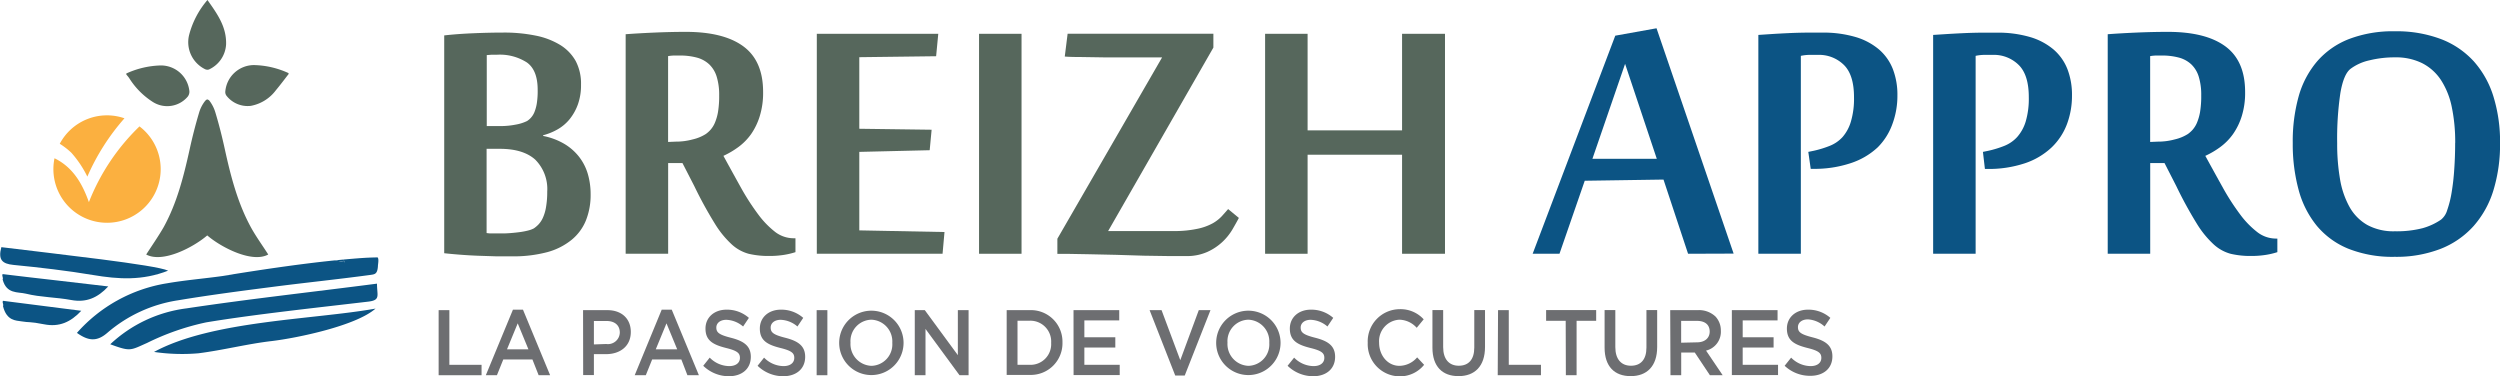
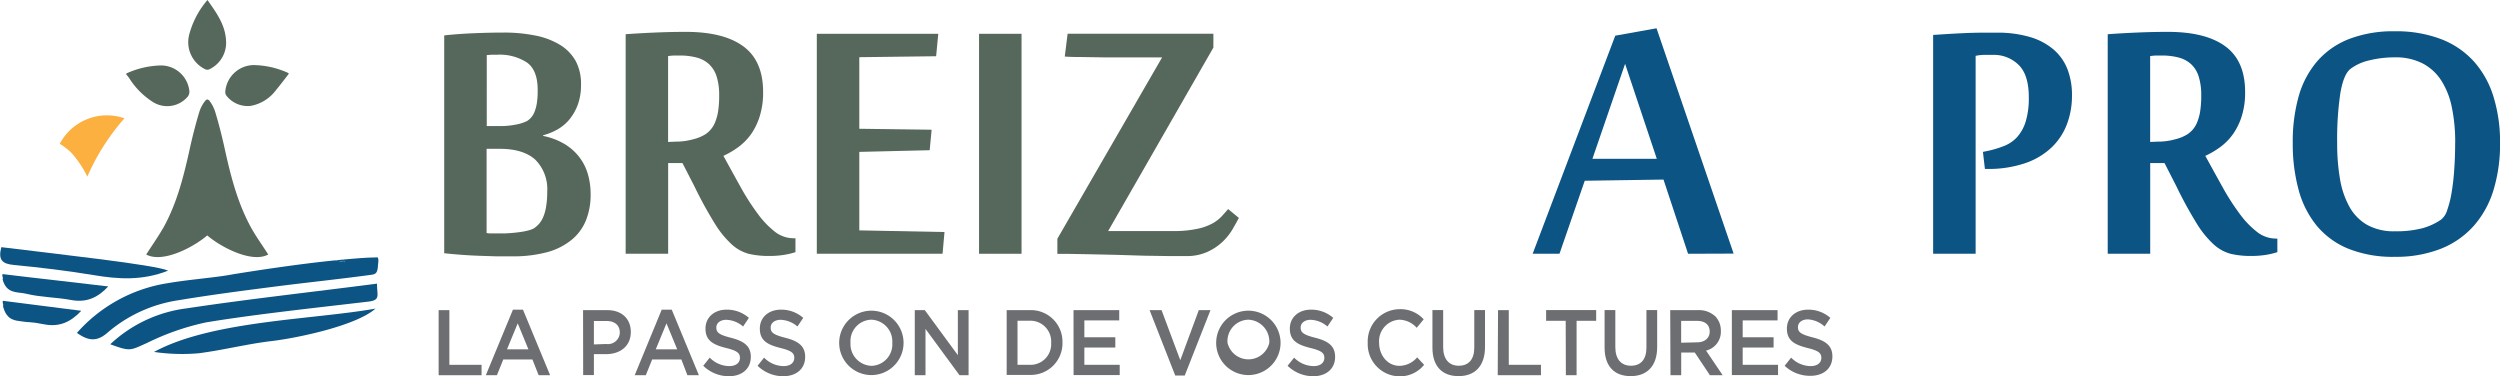
<svg xmlns="http://www.w3.org/2000/svg" id="4a0e890a-276b-4764-836f-bdbea04a5e68" data-name="Calque 1" viewBox="0 0 465.99 70.15">
  <title>logo-breizh-appro</title>
  <path d="M314.65,47.3l-4.58-13.83-14.68.22L290.68,47.3h-5L301.08,6.65l7.69-1.38,14.37,42Zm-5.83-17.7-5.91-17.7-6.09,17.7Z" style="fill:#0c5484" />
-   <path d="M337.06,28.31l1.07-.22a19.24,19.24,0,0,0,2.94-.91,6.46,6.46,0,0,0,2.38-1.64A7.71,7.71,0,0,0,345,22.66a15,15,0,0,0,.58-4.54q0-4.14-1.87-6a6.57,6.57,0,0,0-4.89-1.89q-.76,0-1.53,0t-1.62.18V47.3h-7.92V6.51l2.71-.18q1.47-.09,3-.16t3.16-.09l3,0a21.17,21.17,0,0,1,6.25.82,12,12,0,0,1,4.38,2.33,9.31,9.31,0,0,1,2.58,3.67,13.28,13.28,0,0,1,.84,4.87,15.07,15.07,0,0,1-.93,5.34A11.69,11.69,0,0,1,350,27.46,13.48,13.48,0,0,1,345,30.4a21.36,21.36,0,0,1-7.14,1.07h-.35Z" style="fill:#0c5484" />
  <path d="M369.61,28.31l1.07-.22a19.25,19.25,0,0,0,2.94-.91A6.46,6.46,0,0,0,376,25.53a7.71,7.71,0,0,0,1.58-2.87,15,15,0,0,0,.58-4.54q0-4.14-1.87-6a6.57,6.57,0,0,0-4.89-1.89q-.76,0-1.53,0t-1.62.18V47.3h-7.92V6.51L363,6.34q1.47-.09,3-.16t3.16-.09l3,0a21.17,21.17,0,0,1,6.25.82,12,12,0,0,1,4.38,2.33,9.31,9.31,0,0,1,2.58,3.67,13.28,13.28,0,0,1,.84,4.87,15.07,15.07,0,0,1-.93,5.34,11.69,11.69,0,0,1-2.87,4.36,13.48,13.48,0,0,1-4.94,2.94,21.36,21.36,0,0,1-7.14,1.07h-.35Z" style="fill:#0c5484" />
  <path d="M403.46,30.4h-2.67V47.3h-7.92V6.38q2.4-.18,5.42-.31t5.78-.13q7.07,0,10.74,2.71t3.67,8.49a14.5,14.5,0,0,1-.62,4.49A12.07,12.07,0,0,1,416.22,25a10.67,10.67,0,0,1-2.36,2.4,15.7,15.7,0,0,1-2.8,1.65q1.73,3.16,3.31,6a43.65,43.65,0,0,0,3.16,4.89,16.75,16.75,0,0,0,3.2,3.31,5.69,5.69,0,0,0,3.49,1.22h.27V47a14,14,0,0,1-2.16.51,17,17,0,0,1-2.73.2,16,16,0,0,1-3.8-.4,7.62,7.62,0,0,1-3.16-1.74,18,18,0,0,1-3.18-3.91,76.31,76.31,0,0,1-3.82-7Zm-1.25-4a11.9,11.9,0,0,0,3.18-.42,7.88,7.88,0,0,0,2.42-1,5.36,5.36,0,0,0,.89-.8,4.84,4.84,0,0,0,.8-1.29,9.19,9.19,0,0,0,.58-2,18.21,18.21,0,0,0,.22-3.11,11.4,11.4,0,0,0-.47-3.51,5.31,5.31,0,0,0-1.4-2.29,5.45,5.45,0,0,0-2.31-1.25,12,12,0,0,0-3.16-.38l-1.09,0a7.81,7.81,0,0,0-1.09.11v16Z" style="fill:#0c5484" />
  <path d="M466,26.66a29.3,29.3,0,0,1-1.22,8.76,18,18,0,0,1-3.69,6.69,16.19,16.19,0,0,1-6.16,4.27,22.82,22.82,0,0,1-8.58,1.49,22.23,22.23,0,0,1-8.63-1.51,15,15,0,0,1-5.89-4.29,17.91,17.91,0,0,1-3.38-6.69,32.48,32.48,0,0,1-1.09-8.72A31.13,31.13,0,0,1,428.45,18a17.22,17.22,0,0,1,3.45-6.56,15.1,15.1,0,0,1,5.94-4.16,22.9,22.9,0,0,1,8.54-1.45A23.44,23.44,0,0,1,455,7.29a16,16,0,0,1,6.12,4.16A17.65,17.65,0,0,1,464.77,18,28.49,28.49,0,0,1,466,26.66Zm-8.36,0a32,32,0,0,0-.64-6.72,14.6,14.6,0,0,0-2-5,9.18,9.18,0,0,0-3.51-3.16,11,11,0,0,0-5.06-1.09,19.67,19.67,0,0,0-4.79.56,9.18,9.18,0,0,0-3.51,1.58q-1.29,1-1.89,4.49a57.87,57.87,0,0,0-.6,9.38,38.57,38.57,0,0,0,.53,6.69,16.12,16.12,0,0,0,1.77,5.18,8.8,8.8,0,0,0,3.31,3.36,10.2,10.2,0,0,0,5.13,1.18,19.42,19.42,0,0,0,5.19-.58A11.62,11.62,0,0,0,455,40.94a3.54,3.54,0,0,0,1.15-1.78,19.09,19.09,0,0,0,.82-3.27,42.05,42.05,0,0,0,.49-4.31Q457.63,29.2,457.63,26.66Z" style="fill:#0c5484" />
  <path d="M110.09,36.22a12.79,12.79,0,0,1-.87,4.85,9.08,9.08,0,0,1-2.67,3.63A12.27,12.27,0,0,1,102,47a24.46,24.46,0,0,1-6.58.78q-1.25,0-2.89,0l-3.4-.11q-1.76-.07-3.42-.2t-2.91-.27V6.6q2.36-.27,5.39-.4t5.7-.13a29.15,29.15,0,0,1,5.92.56,14,14,0,0,1,4.57,1.73,8.27,8.27,0,0,1,2.92,3,9,9,0,0,1,1,4.42,10.6,10.6,0,0,1-.58,3.67,9.53,9.53,0,0,1-1.54,2.76,8,8,0,0,1-2.26,1.91,11,11,0,0,1-2.68,1.09v.13a12.52,12.52,0,0,1,4,1.51A9.89,9.89,0,0,1,108,29.31a9.59,9.59,0,0,1,1.58,3.16A13.4,13.4,0,0,1,110.09,36.22Zm-9.87-19.48q0-3.65-2-5.09a9.33,9.33,0,0,0-5.58-1.45l-1,0-.91.07V23.5h2.62a14.49,14.49,0,0,0,2.76-.27,7.89,7.89,0,0,0,2.13-.67,3.63,3.63,0,0,0,.71-.6,3.6,3.6,0,0,0,.64-1,7.56,7.56,0,0,0,.47-1.69A14.9,14.9,0,0,0,100.22,16.74Zm1.78,19a7.74,7.74,0,0,0-2.25-6q-2.25-2-6.56-2H90.7v15.7l.6.07.51,0,.67,0h1.16q.71,0,1.58-.07t1.69-.18a13.28,13.28,0,0,0,1.51-.29,4.77,4.77,0,0,0,1.09-.4,5.66,5.66,0,0,0,.84-.71,4.52,4.52,0,0,0,.82-1.22,7.8,7.8,0,0,0,.6-2A16.28,16.28,0,0,0,102,35.71Z" style="fill:#56675c" />
  <path d="M127.21,30.4h-2.67V47.3h-7.92V6.38q2.4-.18,5.43-.31t5.78-.13q7.07,0,10.74,2.71t3.67,8.49a14.56,14.56,0,0,1-.62,4.49A12.07,12.07,0,0,1,140,25a10.65,10.65,0,0,1-2.36,2.4,15.74,15.74,0,0,1-2.8,1.65q1.73,3.16,3.31,6a43.9,43.9,0,0,0,3.16,4.89,16.71,16.71,0,0,0,3.2,3.31A5.69,5.69,0,0,0,148,44.41h.27V47a14,14,0,0,1-2.16.51,17,17,0,0,1-2.74.2,16,16,0,0,1-3.8-.4,7.63,7.63,0,0,1-3.16-1.74,18,18,0,0,1-3.18-3.91,76.52,76.52,0,0,1-3.83-7Zm-1.25-4a11.9,11.9,0,0,0,3.18-.42,7.9,7.9,0,0,0,2.42-1,5.41,5.41,0,0,0,.89-.8,4.84,4.84,0,0,0,.8-1.29,9,9,0,0,0,.58-2,18.2,18.2,0,0,0,.22-3.11,11.39,11.39,0,0,0-.47-3.51,5.31,5.31,0,0,0-1.4-2.29,5.45,5.45,0,0,0-2.31-1.25,12,12,0,0,0-3.16-.38l-1.09,0a7.83,7.83,0,0,0-1.09.11v16Z" style="fill:#56675c" />
  <path d="M175.69,47.3H152.25v-41h22.64l-.4,4.18-14.32.18V24l13.48.18L173.29,28l-13.12.31V42.94l15.88.31Z" style="fill:#56675c" />
  <path d="M190.41,47.3h-7.92v-41h7.92Z" style="fill:#56675c" />
  <path d="M206.55,43.07H219a20.42,20.42,0,0,0,4.27-.44,10.13,10.13,0,0,0,2.76-1,7.12,7.12,0,0,0,1.71-1.33q.64-.71,1.18-1.33l2,1.65q-.49.93-1.22,2.18a10.65,10.65,0,0,1-1.89,2.33,10.3,10.3,0,0,1-2.8,1.84,9.31,9.31,0,0,1-3.91.76l-3.23,0-4.65-.07L208,47.5l-5-.11-3.91-.07-2,0V44.5l19.52-33.8h-1.33l-4.34,0-4.89,0-4.49-.07q-2.07,0-3.09-.09L199,6.29h27.17V8.87Z" style="fill:#56675c" />
-   <path d="M261.34,47.3V28.84H243.73V47.3h-7.92v-41h7.92v18h17.61v-18h8v41Z" style="fill:#56675c" />
  <path d="M81.76,57.81h2V68h6v1.94H81.76Z" style="fill:#6d6e71" />
  <path d="M95.61,57.72h1.87l5.06,12.22h-2.14L99.24,67H93.81l-1.18,2.93H90.56Zm2.89,7.4-2-4.85-2,4.85Z" style="fill:#6d6e71" />
  <path d="M108.68,57.81h4.53c2.68,0,4.37,1.61,4.37,4.06v0c0,2.72-2.07,4.14-4.6,4.14H110.7v3.9h-2ZM113,64.12A2.21,2.21,0,0,0,115.53,62v0c0-1.42-1-2.17-2.48-2.17H110.7v4.37Z" style="fill:#6d6e71" />
  <path d="M123.34,57.72h1.87l5.06,12.22h-2.14L127,67h-5.44l-1.18,2.93h-2.07Zm2.89,7.4-2-4.85-2,4.85Z" style="fill:#6d6e71" />
  <path d="M131.08,68.18l1.21-1.52a5.16,5.16,0,0,0,3.63,1.58c1.25,0,2-.61,2-1.53v0c0-.87-.46-1.33-2.59-1.85-2.45-.62-3.83-1.39-3.83-3.62v0c0-2.08,1.64-3.52,3.92-3.52a6.17,6.17,0,0,1,4.17,1.53l-1.08,1.61a5.06,5.06,0,0,0-3.12-1.25c-1.18,0-1.87.64-1.87,1.44v0c0,.94.53,1.35,2.73,1.91,2.43.62,3.7,1.54,3.7,3.55v0c0,2.27-1.69,3.62-4.11,3.62A6.87,6.87,0,0,1,131.08,68.18Z" style="fill:#6d6e71" />
  <path d="M141.21,68.18l1.21-1.52a5.16,5.16,0,0,0,3.63,1.58c1.25,0,2-.61,2-1.53v0c0-.87-.46-1.33-2.59-1.85-2.45-.62-3.83-1.39-3.83-3.62v0c0-2.08,1.64-3.52,3.92-3.52a6.17,6.17,0,0,1,4.17,1.53l-1.08,1.61a5.06,5.06,0,0,0-3.12-1.25c-1.18,0-1.87.64-1.87,1.44v0c0,.94.53,1.35,2.73,1.91,2.43.62,3.7,1.54,3.7,3.55v0c0,2.27-1.69,3.62-4.11,3.62A6.87,6.87,0,0,1,141.21,68.18Z" style="fill:#6d6e71" />
-   <path d="M152.22,57.81h2V69.94h-2Z" style="fill:#6d6e71" />
  <path d="M156.42,63.91v0a6,6,0,1,1,12,0v0a6,6,0,1,1-12,0Zm9.9,0v0a4.06,4.06,0,0,0-3.91-4.32,4,4,0,0,0-3.88,4.28v0a4.06,4.06,0,0,0,3.91,4.32A4,4,0,0,0,166.32,63.91Z" style="fill:#6d6e71" />
  <path d="M170.51,57.81h1.87l6.16,8.39V57.81h2V69.94h-1.69l-6.34-8.63v8.63h-2Z" style="fill:#6d6e71" />
  <path d="M187.64,57.81h4.29a5.88,5.88,0,0,1,6.11,6v0a5.9,5.9,0,0,1-6.11,6.07h-4.29ZM191.93,68a3.85,3.85,0,0,0,4-4.09v0a3.88,3.88,0,0,0-4-4.13h-2.27V68Z" style="fill:#6d6e71" />
  <path d="M200.1,57.81h8.52v1.91h-6.5v3.15h5.77v1.91h-5.77V68h6.59v1.91h-8.6Z" style="fill:#6d6e71" />
  <path d="M214.28,57.81h2.23L220,67.14l3.45-9.33h2.18L220.83,70h-1.77Z" style="fill:#6d6e71" />
-   <path d="M226.69,63.91v0a6,6,0,1,1,12,0v0a6,6,0,1,1-12,0Zm9.9,0v0a4.06,4.06,0,0,0-3.91-4.32,4,4,0,0,0-3.88,4.28v0a4.06,4.06,0,0,0,3.91,4.32A4,4,0,0,0,236.59,63.91Z" style="fill:#6d6e71" />
+   <path d="M226.69,63.91v0a6,6,0,1,1,12,0v0a6,6,0,1,1-12,0Zm9.9,0v0a4.06,4.06,0,0,0-3.91-4.32,4,4,0,0,0-3.88,4.28v0A4,4,0,0,0,236.59,63.91Z" style="fill:#6d6e71" />
  <path d="M240,68.18l1.22-1.52a5.15,5.15,0,0,0,3.63,1.58c1.25,0,2-.61,2-1.53v0c0-.87-.46-1.33-2.6-1.85-2.45-.62-3.83-1.39-3.83-3.62v0c0-2.08,1.64-3.52,3.92-3.52a6.16,6.16,0,0,1,4.17,1.53l-1.08,1.61a5.06,5.06,0,0,0-3.12-1.25c-1.18,0-1.87.64-1.87,1.44v0c0,.94.53,1.35,2.73,1.91,2.43.62,3.69,1.54,3.69,3.55v0c0,2.27-1.69,3.62-4.1,3.62A6.87,6.87,0,0,1,240,68.18Z" style="fill:#6d6e71" />
  <path d="M254.94,63.91v0a6,6,0,0,1,5.93-6.28,5.84,5.84,0,0,1,4.5,1.89l-1.3,1.58a4.47,4.47,0,0,0-3.22-1.51,4,4,0,0,0-3.79,4.28v0c0,2.37,1.59,4.32,3.79,4.32a4.41,4.41,0,0,0,3.3-1.58l1.3,1.39a5.8,5.8,0,0,1-4.66,2.15A6,6,0,0,1,254.94,63.91Z" style="fill:#6d6e71" />
  <path d="M267,64.8v-7h2v6.9c0,2.25,1.1,3.47,2.91,3.47s2.89-1.14,2.89-3.38v-7h2v6.88c0,3.62-1.94,5.44-4.94,5.44S267,68.32,267,64.8Z" style="fill:#6d6e71" />
  <path d="M279.23,57.81h2V68h6v1.94h-8.06Z" style="fill:#6d6e71" />
  <path d="M291.84,59.79h-3.65v-2h9.33v2h-3.65V69.94h-2Z" style="fill:#6d6e71" />
  <path d="M299.09,64.8v-7h2v6.9c0,2.25,1.1,3.47,2.91,3.47s2.89-1.14,2.89-3.38v-7h2v6.88c0,3.62-1.94,5.44-4.94,5.44S299.09,68.32,299.09,64.8Z" style="fill:#6d6e71" />
  <path d="M311.32,57.81h5.12A4.48,4.48,0,0,1,319.76,59a3.79,3.79,0,0,1,1,2.62v0A3.61,3.61,0,0,1,318,65.35l3.1,4.59h-2.38l-2.82-4.23h-2.53v4.23h-2Zm5,6c1.44,0,2.36-.8,2.36-2v0c0-1.3-.89-2-2.38-2h-2.94v4.07Z" style="fill:#6d6e71" />
  <path d="M322.81,57.81h8.52v1.91h-6.5v3.15h5.76v1.91h-5.76V68h6.59v1.91h-8.61Z" style="fill:#6d6e71" />
  <path d="M332.65,68.18l1.21-1.52a5.16,5.16,0,0,0,3.63,1.58c1.25,0,2-.61,2-1.53v0c0-.87-.46-1.33-2.59-1.85-2.45-.62-3.83-1.39-3.83-3.62v0c0-2.08,1.64-3.52,3.93-3.52a6.16,6.16,0,0,1,4.17,1.53l-1.08,1.61A5.06,5.06,0,0,0,337,59.53c-1.18,0-1.87.64-1.87,1.44v0c0,.94.53,1.35,2.72,1.91,2.43.62,3.7,1.54,3.7,3.55v0c0,2.27-1.69,3.62-4.1,3.62A6.87,6.87,0,0,1,332.65,68.18Z" style="fill:#6d6e71" />
  <path d="M28.48,19A5,5,0,0,0,35,18a1.48,1.48,0,0,0,.3-1,5.33,5.33,0,0,0-5.39-4.8,16.35,16.35,0,0,0-6.37,1.5v.18c.18.22.38.44.54.68A14.25,14.25,0,0,0,28.48,19Z" style="fill:#56675c;fill-rule:evenodd" />
  <path d="M42,17a1.14,1.14,0,0,0,.2.82,5,5,0,0,0,4.56,1.91,7.54,7.54,0,0,0,4.67-2.92c.84-1,1.58-2,2.36-3v-.18a16.2,16.2,0,0,0-6.45-1.5A5.38,5.38,0,0,0,42,17Z" style="fill:#56675c;fill-rule:evenodd" />
  <path d="M38.21,12.89a1,1,0,0,0,.72.07,5.48,5.48,0,0,0,3.21-4.64C42.26,5,40.49,2.58,38.67,0a16.21,16.21,0,0,0-3.44,6.6A5.61,5.61,0,0,0,38.21,12.89Z" style="fill:#56675c;fill-rule:evenodd" />
  <path d="M16.28,32.92A41.39,41.39,0,0,1,23.2,22.05,9.95,9.95,0,0,0,11.14,26.8a13.63,13.63,0,0,1,2.17,1.68A19.69,19.69,0,0,1,16.28,32.92Z" style="fill:#fbb040" />
-   <path d="M26,23.56a39.76,39.76,0,0,0-9.43,14.12c-1.17-3.29-2.88-6.46-6.41-8.18A10,10,0,1,0,26,23.56Z" style="fill:#fbb040" />
  <path d="M43.54,51.11l-2,.33,1.49-.23Z" style="fill:#0c5484" />
  <path d="M64,48.38l-1.55.15,1.86.34C64.21,48.72,64.11,48.55,64,48.38Z" style="fill:#0c5484" />
  <path d="M64,48.38c.1.17.2.34.3.49l-1.86-.34c-7.24.73-15.29,2-18.92,2.58l-.48.1-1.49.23h0c-3.48.49-7,.77-10.45,1.37a28.39,28.39,0,0,0-16.76,9.24c2.11,1.5,3.72,1.71,5.73-.07a26.22,26.22,0,0,1,13.08-6c6-1,12-1.78,18-2.55S63.09,52.05,69,51.25c.88-.12,1.33-.17,1.44-1.58,0-.43.23-1.34-.05-1.69C68.32,48,66.72,48.14,64,48.38Z" style="fill:#0c5484" />
  <path d="M20.55,64.17c3.8,1.4,3.71,1.15,6.87-.25a46.7,46.7,0,0,1,11-3.83c9-1.5,21.19-2.8,30.24-3.87,2.32-.28,1.61-1.13,1.61-3.35-11.93,1.55-24.06,2.88-35.51,4.61A25.38,25.38,0,0,0,20.55,64.17Z" style="fill:#0c5484" />
  <path d="M37,65.85c4.58-.58,9.08-1.75,13.66-2.28C55.43,63,66.38,60.72,70,57.52,58.37,59.6,39.48,59.74,28.71,65.6A35.86,35.86,0,0,0,37,65.85Z" style="fill:#0c5484" />
  <path d="M17.34,51.26c4.75.8,9.18,1.08,14-.81-2.22-1.08-20.73-3.1-31.09-4.38-.63,2.36.15,3.1,2.27,3.31C7.45,49.86,12.42,50.44,17.34,51.26Z" style="fill:#0c5484" />
  <path d="M20.18,53.39C13.79,52.61,6.65,51.85.49,51.09c-.2.34.18.66,0,1,.71,2.76,2.87,2.29,4.33,2.65,2.74.68,5.66.66,8.45,1.18S18.19,55.53,20.18,53.39Z" style="fill:#0c5484" />
  <path d="M15.15,57.93c-6.39-.79-8.44-1.1-14.59-1.86-.21.34.17.65,0,1C1.24,59.83,3,59.73,4,59.9c1.45.25,1.44,0,4.23.55S13.16,60.06,15.15,57.93Z" style="fill:#0c5484" />
  <path d="M46.77,42.37c-2.48-4.54-3.77-9.55-4.88-14.63-.5-2.28-1.07-4.55-1.75-6.79A6.69,6.69,0,0,0,39,18.73a.8.8,0,0,0-.17-.12.41.41,0,0,0-.18-.07h0a.46.46,0,0,0-.31.17l-.08.07A6.45,6.45,0,0,0,37.11,21c-.67,2.24-1.25,4.51-1.75,6.79C34.25,32.82,33,37.83,30.49,42.37c-1,1.73-2.12,3.33-3.24,5.07,3.06,1.65,8.77-1.32,11.38-3.56C41.24,46.13,47,49.09,50,47.44,48.89,45.7,47.72,44.1,46.77,42.37Z" style="fill:#56675c" />
</svg>